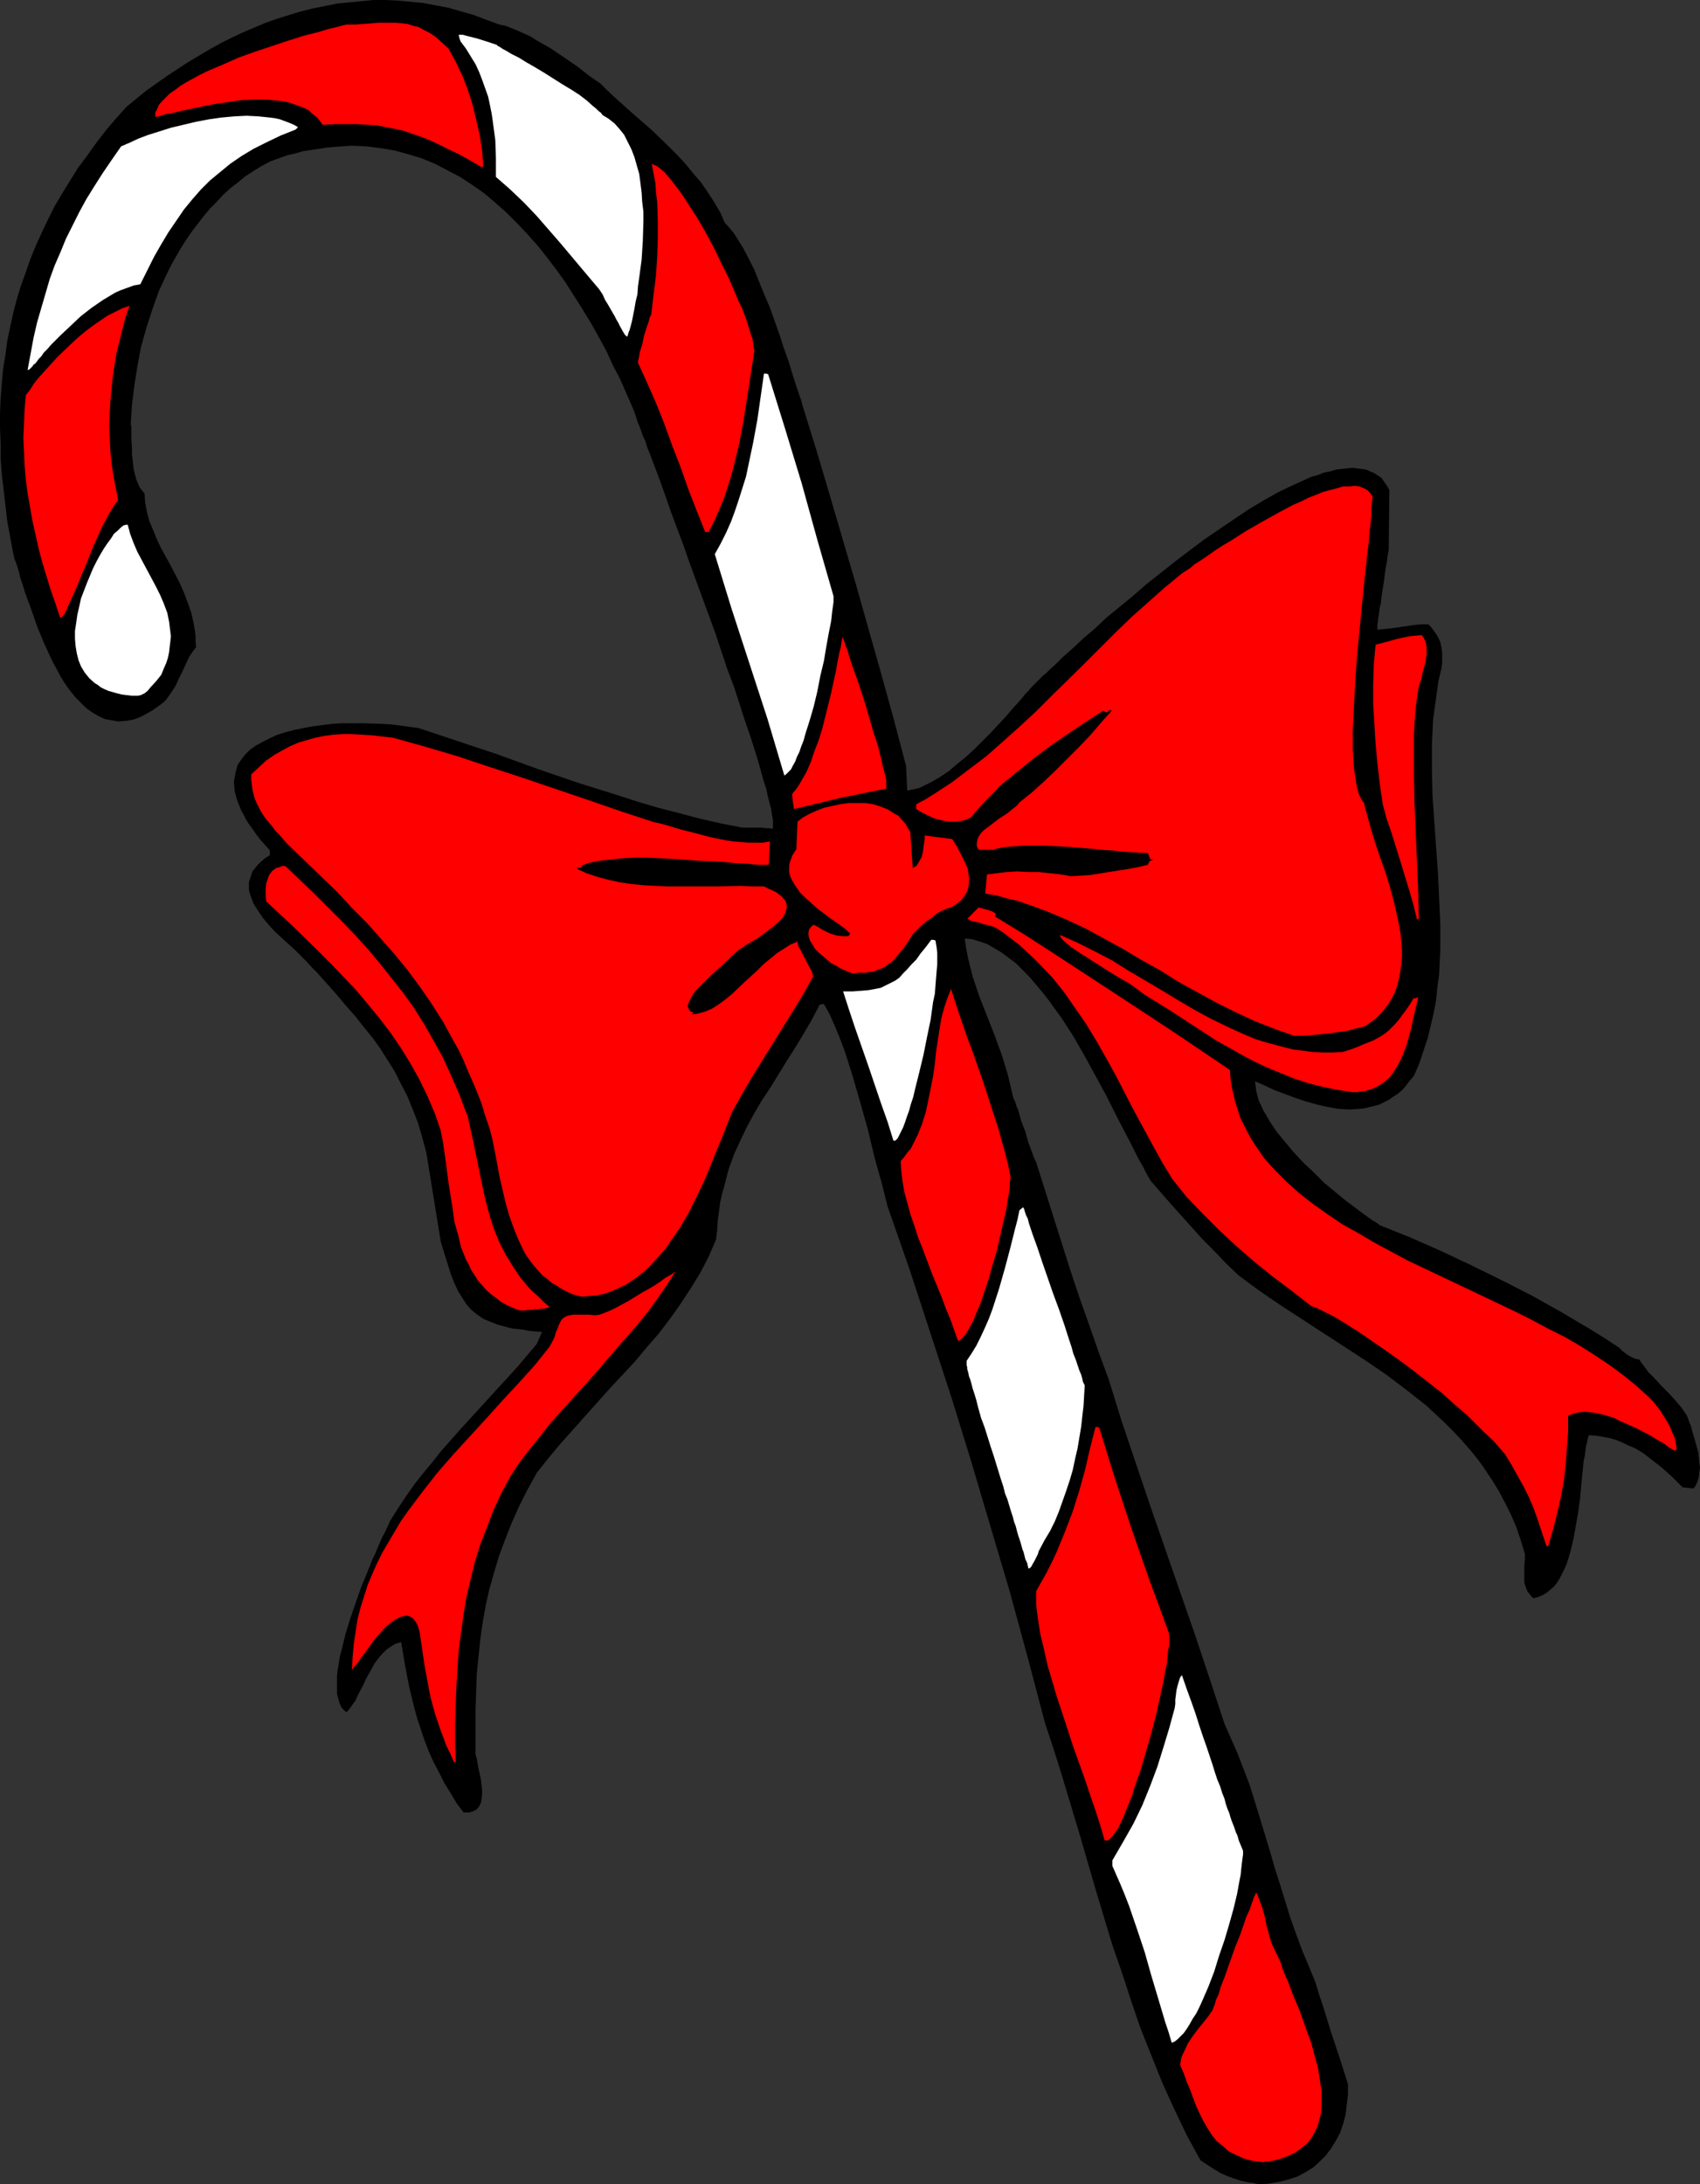
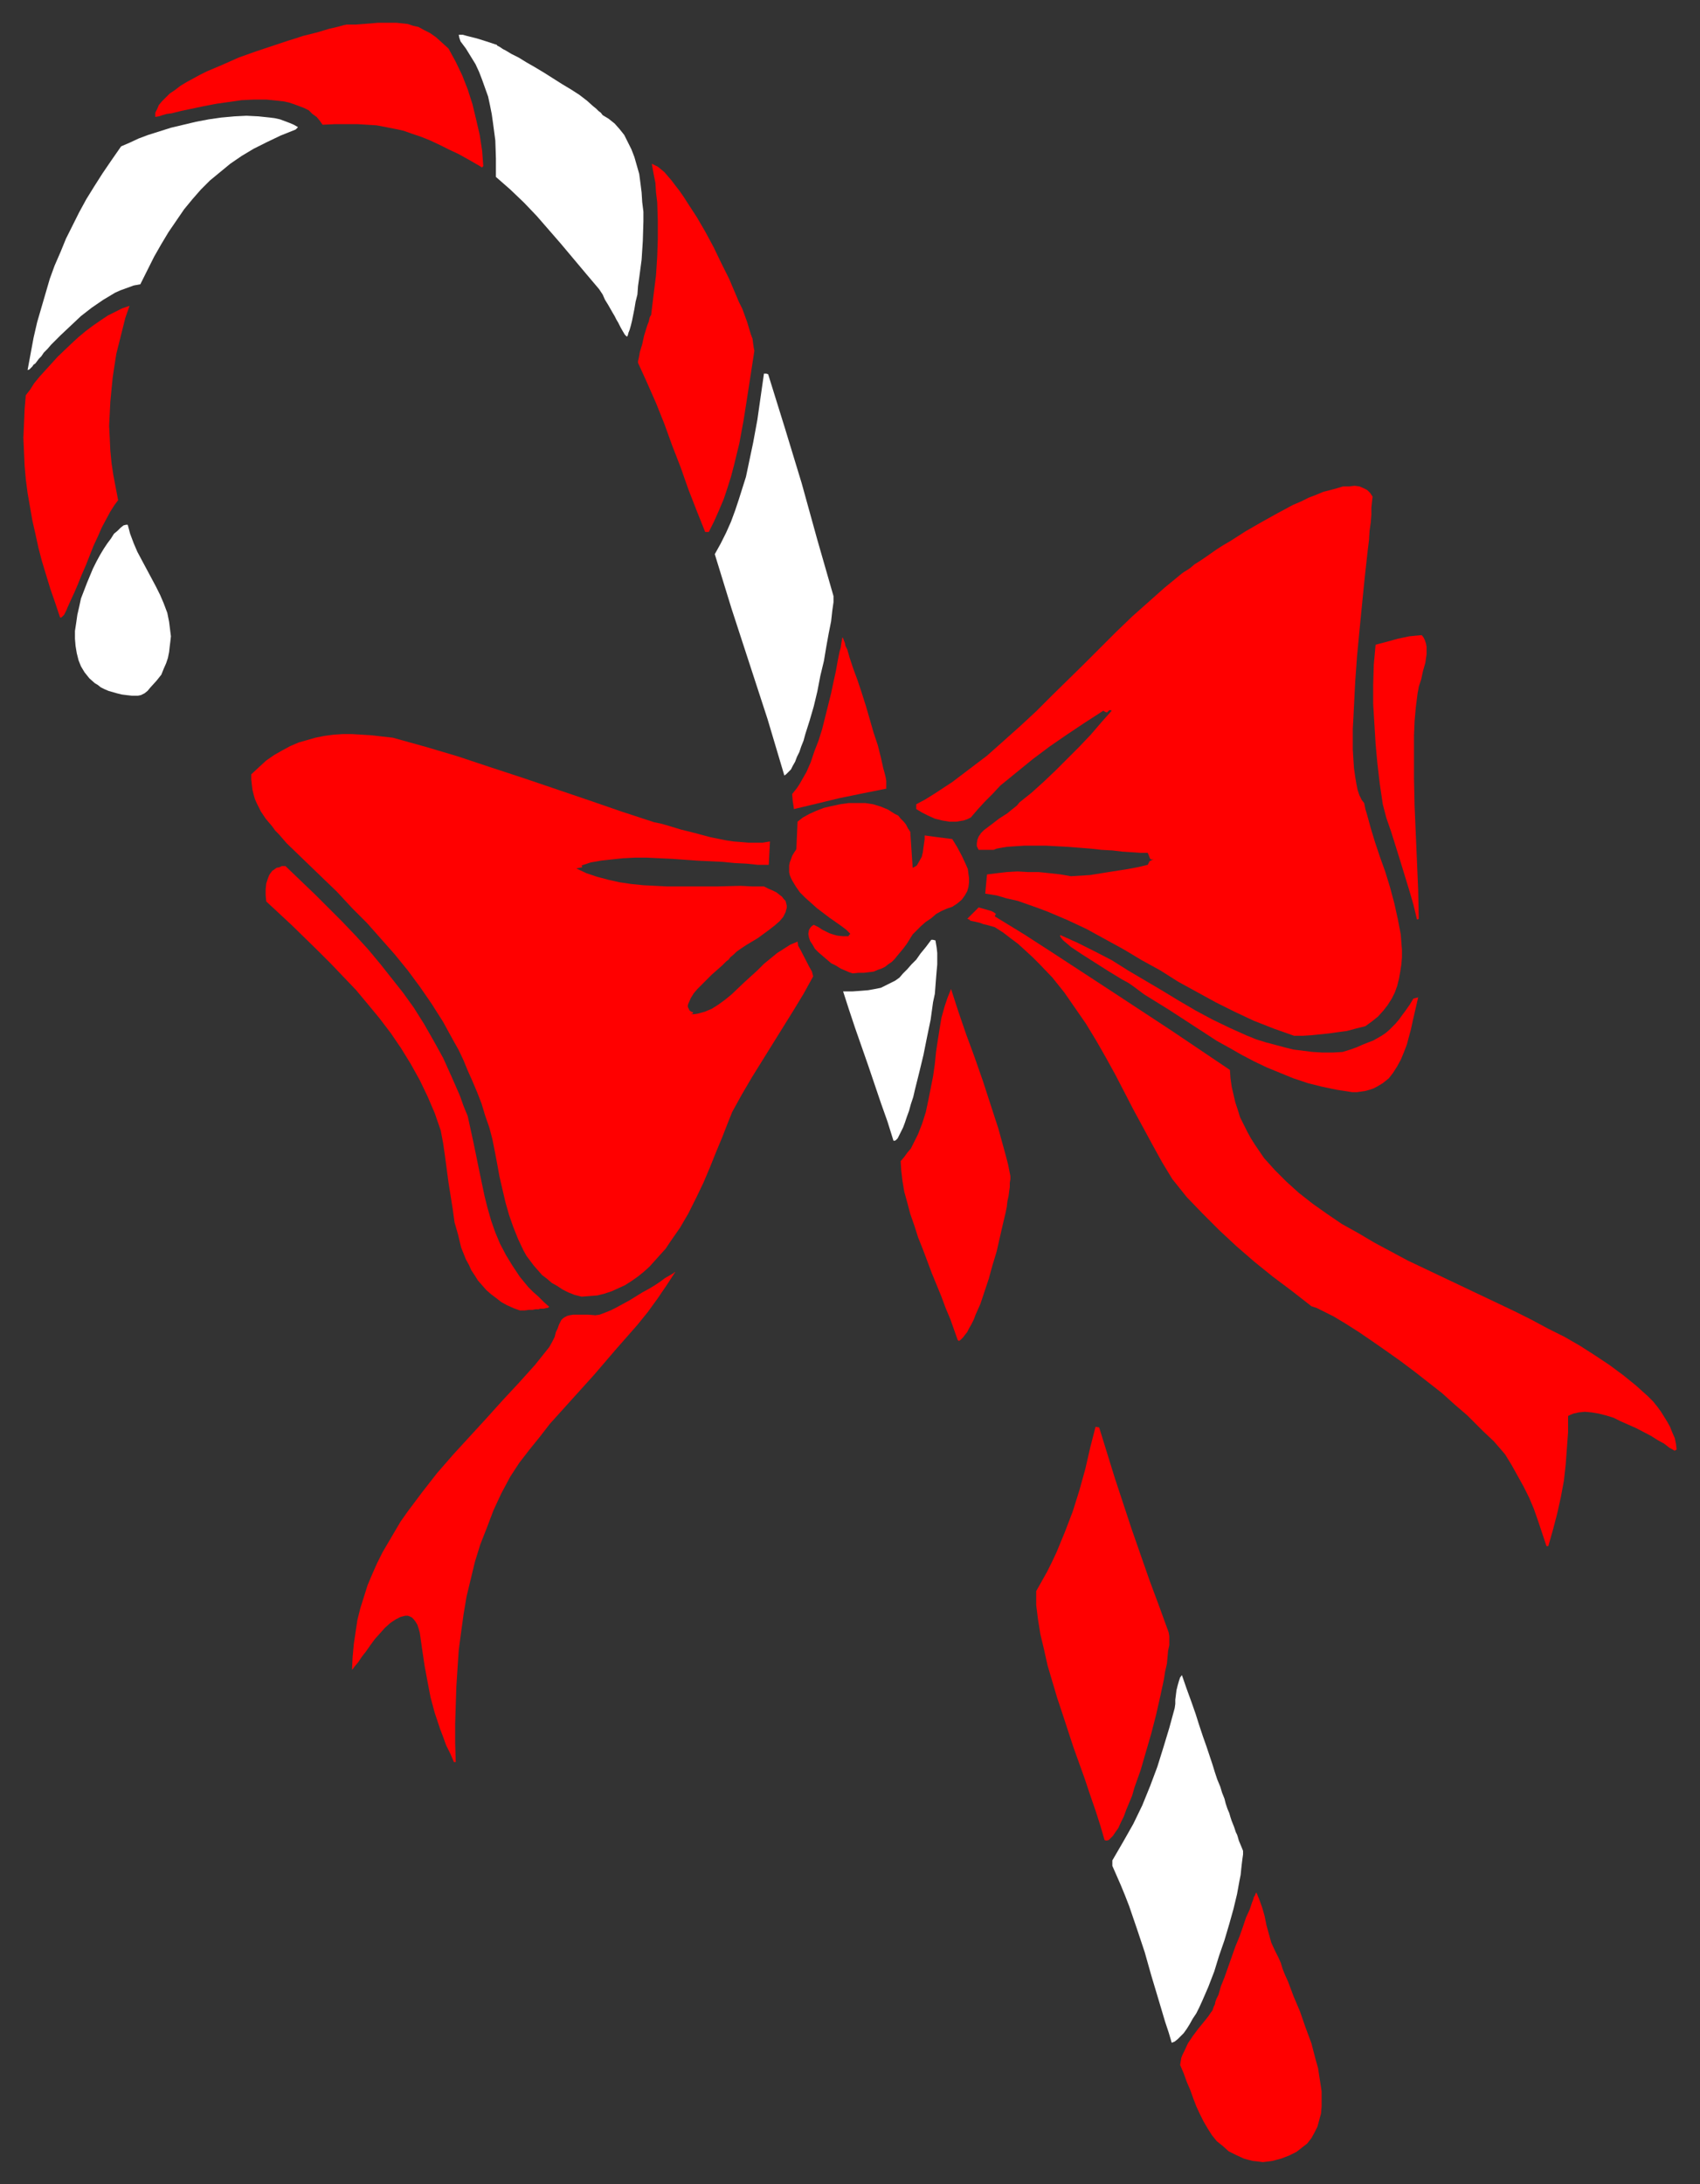
<svg xmlns="http://www.w3.org/2000/svg" xmlns:ns1="http://sodipodi.sourceforge.net/DTD/sodipodi-0.dtd" xmlns:ns2="http://www.inkscape.org/namespaces/inkscape" version="1.0" width="121.216mm" height="155.711mm" id="svg23" ns1:docname="Candy Cane 21.wmf">
  <rect width="100%" height="100%" fill="#333333" stroke="none" />
  <ns1:namedview id="namedview23" pagecolor="#ffffff" bordercolor="#000000" borderopacity="0.25" ns2:showpageshadow="2" ns2:pageopacity="0.0" ns2:pagecheckerboard="0" ns2:deskcolor="#d1d1d1" ns2:document-units="mm" />
  <defs id="defs1">
    <pattern id="WMFhbasepattern" patternUnits="userSpaceOnUse" width="6" height="6" x="0" y="0" />
  </defs>
-   <path style="fill:#000000;fill-opacity:1;fill-rule:evenodd;stroke:none" d="m 339.2,588.515 -1.293,-0.323 -1.293,-0.162 -2.262,-0.485 -1.939,-0.646 -1.778,-0.646 -1.778,-0.808 -1.616,-0.97 -1.778,-1.131 -1.939,-1.293 -3.717,-6.787 -3.394,-7.11 -3.232,-7.11 -2.909,-7.272 -2.909,-7.272 -2.586,-7.595 -2.424,-7.433 -2.586,-7.433 -4.525,-15.028 -4.363,-15.028 -4.525,-15.028 -2.262,-7.272 -2.424,-7.272 -4.686,-17.775 -4.848,-17.775 -5.171,-17.452 -5.171,-17.452 -5.333,-17.29 -5.656,-17.29 -5.656,-17.29 -5.979,-17.129 -0.808,-3.232 -0.808,-3.232 -0.97,-3.393 -0.97,-3.555 -1.778,-7.433 -2.101,-7.433 -2.101,-7.272 -1.131,-3.555 -1.131,-3.393 -1.293,-3.393 -1.293,-3.07 -1.293,-2.909 -1.454,-2.585 -1.131,0.162 -2.101,4.04 -2.262,3.878 -2.262,3.717 -2.262,3.555 -4.363,7.11 -2.262,3.393 -2.101,3.555 -1.939,3.555 -1.778,3.717 -1.778,3.878 -1.454,4.04 -1.131,4.363 -0.646,2.262 -0.485,2.262 -0.323,2.424 -0.323,2.424 -0.162,2.585 -0.323,2.585 -1.939,4.525 -2.262,4.363 -2.586,4.201 -2.747,4.201 -2.747,3.878 -3.07,4.04 -3.232,3.717 -3.232,3.878 -6.787,7.272 -6.787,7.595 -6.626,7.433 -3.232,3.878 -3.07,3.878 -2.586,4.686 -2.262,4.525 -1.939,4.363 -1.778,4.525 -1.616,4.363 -1.293,4.363 -1.293,4.525 -0.97,4.363 -0.808,4.525 -0.646,4.525 -0.485,4.686 -0.485,4.848 -0.162,4.848 -0.162,5.009 v 10.503 1.131 l 0.323,1.131 0.485,2.747 0.646,2.909 0.162,1.454 0.162,1.293 v 1.293 l -0.162,1.293 -0.162,0.97 -0.485,0.97 -0.646,0.808 -0.97,0.485 -0.485,0.162 -0.646,0.162 h -1.454 l -1.939,-2.585 -1.616,-2.747 -1.616,-2.585 -1.454,-2.909 -1.454,-2.747 -1.293,-2.909 -1.131,-2.909 -0.97,-2.909 -0.97,-2.909 -0.808,-2.909 -1.454,-5.979 -1.131,-5.979 -0.97,-5.817 -1.616,0.485 -1.293,0.808 -1.131,0.808 -1.131,1.131 -0.97,1.131 -0.97,1.293 -1.616,2.909 -0.808,1.454 -0.646,1.454 -1.454,2.747 -0.646,1.454 -0.808,1.131 -0.808,1.131 -0.808,0.97 -0.808,-0.646 -0.646,-0.808 -0.485,-1.131 -0.323,-1.131 -0.323,-1.293 v -1.454 -1.454 -1.778 l 0.162,-1.616 0.323,-1.939 0.323,-1.939 0.485,-1.778 0.97,-4.04 1.293,-4.201 1.454,-4.201 1.454,-4.201 1.616,-3.878 1.454,-3.717 0.808,-1.616 0.646,-1.616 0.646,-1.454 0.646,-1.454 0.646,-1.131 0.485,-1.131 0.485,-0.97 0.323,-0.808 2.101,-3.393 2.262,-3.393 2.262,-3.232 2.424,-3.07 2.424,-2.909 2.424,-3.07 5.01,-5.656 10.181,-11.15 5.333,-5.817 2.586,-3.07 2.586,-3.07 1.454,-3.232 -1.778,-0.162 -1.778,-0.162 -1.616,-0.323 -1.454,-0.162 -1.454,-0.162 -1.293,-0.323 -2.424,-0.646 -2.101,-0.808 -1.939,-0.808 -1.616,-1.131 -1.616,-1.293 -1.293,-1.454 -1.131,-1.778 -1.131,-1.778 -0.97,-2.101 -0.97,-2.424 -0.808,-2.585 -0.97,-3.07 -0.97,-3.232 -1.939,-11.958 -1.939,-11.958 -1.131,-4.201 -1.131,-3.878 -1.454,-3.717 -1.454,-3.555 -1.778,-3.393 -1.616,-3.232 -1.939,-3.07 -1.939,-3.07 -2.101,-2.909 -2.262,-2.747 -2.262,-2.909 -2.586,-2.909 -2.424,-2.909 -2.586,-2.909 -2.747,-3.07 -1.454,-1.454 -1.454,-1.616 -1.454,-1.454 -1.616,-1.616 -3.555,-3.232 -1.939,-1.778 -1.616,-1.778 -1.616,-1.939 -1.293,-1.939 -1.131,-1.778 -0.808,-2.101 -0.323,-0.97 -0.162,-0.808 v -0.97 -0.97 l 0.323,-0.97 0.323,-0.97 0.323,-0.97 0.646,-0.808 0.808,-0.97 0.808,-0.808 1.131,-0.97 1.293,-0.808 v -1.293 l -1.293,-1.454 -1.293,-1.454 -1.131,-1.454 -0.97,-1.454 -0.97,-1.293 -0.808,-1.293 -0.646,-1.293 -0.646,-1.131 -0.485,-1.293 -0.485,-1.131 -0.323,-1.131 -0.323,-1.131 -0.162,-0.97 -0.162,-2.101 0.162,-0.808 0.323,-1.778 0.485,-1.778 0.97,-1.454 1.131,-1.454 1.293,-1.293 1.616,-1.131 1.778,-0.97 1.939,-0.97 2.101,-0.97 2.101,-0.646 2.424,-0.646 2.424,-0.485 2.586,-0.485 2.586,-0.323 2.586,-0.323 2.747,-0.162 h 5.333 l 5.333,0.162 2.586,0.162 2.586,0.323 2.262,0.323 2.424,0.323 10.666,3.555 10.666,3.555 10.666,3.878 10.827,3.717 10.827,3.393 5.494,1.778 5.494,1.616 5.656,1.454 5.494,1.454 5.656,1.293 5.818,1.131 h 5.333 l 0.97,0.162 h 0.646 0.323 l 0.646,0.162 0.323,-0.162 v -0.323 -0.646 -0.485 -0.808 l -0.162,-0.808 -0.162,-0.97 -0.162,-1.131 -0.323,-1.131 -0.323,-1.293 -0.323,-1.293 -0.323,-1.616 -0.485,-1.454 -0.485,-1.616 -0.485,-1.778 -0.485,-1.778 -1.131,-3.717 -1.293,-4.04 -1.454,-4.201 -1.454,-4.525 -1.454,-4.525 -1.778,-4.686 -3.232,-9.695 -3.555,-9.695 -3.555,-9.695 -1.616,-4.686 -1.778,-4.686 -1.616,-4.363 -1.454,-4.201 -1.454,-4.04 -1.454,-3.878 -1.293,-3.393 -0.646,-1.616 -0.485,-1.616 -0.646,-1.293 -0.485,-1.454 -0.485,-1.293 -0.485,-1.131 -0.323,-1.131 -0.323,-0.97 -0.323,-0.808 -0.323,-0.808 -3.394,-7.756 -1.939,-3.717 -1.778,-3.878 -2.101,-3.878 -2.101,-3.717 -2.262,-3.717 -2.262,-3.555 -2.262,-3.555 -2.424,-3.393 -2.586,-3.393 -2.586,-3.232 -2.747,-3.07 -2.747,-2.909 -2.909,-2.909 -2.909,-2.585 -3.07,-2.585 -3.232,-2.262 -3.232,-2.101 -3.394,-1.778 -3.394,-1.778 -3.555,-1.454 -3.717,-1.131 -3.555,-0.97 -3.878,-0.646 -3.878,-0.485 -4.04,-0.162 -4.202,0.323 -2.101,0.162 -2.101,0.323 -2.101,0.323 -2.262,0.323 -2.262,0.646 -2.101,0.485 -2.262,0.808 -2.262,0.808 -2.424,1.293 -2.101,1.293 -2.262,1.454 -1.939,1.616 -2.101,1.616 -1.939,1.778 -1.778,1.939 -1.778,1.778 -1.616,1.939 -1.616,2.101 -1.616,2.101 -1.454,2.101 -1.454,2.262 -1.293,2.262 -1.293,2.262 -1.131,2.262 -2.262,4.848 -1.778,5.009 -1.616,5.009 -1.454,5.171 -0.97,5.171 -0.808,5.171 -0.646,5.171 -0.323,5.171 0.162,0.808 v 2.101 1.131 l 0.162,2.585 v 1.454 l 0.162,1.454 0.323,2.747 0.323,1.293 0.323,1.293 0.485,1.131 0.485,1.131 0.646,0.808 0.646,0.808 0.162,2.424 0.485,2.585 0.646,2.424 0.97,2.262 0.97,2.424 1.131,2.424 2.586,4.686 2.586,5.009 1.131,2.585 0.97,2.585 0.97,2.747 0.646,2.909 0.485,3.07 v 1.616 l 0.162,1.616 -0.485,0.646 -0.485,0.646 -0.97,1.454 -0.808,1.778 -0.97,2.101 -0.97,1.939 -0.97,2.101 -1.293,1.939 -1.293,1.778 -1.131,0.97 -1.131,0.808 -1.131,0.808 -1.131,0.646 -1.131,0.646 -0.97,0.485 -1.131,0.485 -0.97,0.323 -1.939,0.323 -2.101,0.162 -1.778,-0.323 -1.778,-0.323 -1.778,-0.808 -1.616,-0.97 -1.616,-1.131 -1.454,-1.454 -1.454,-1.454 -1.454,-1.778 -1.293,-1.778 -1.293,-2.101 -1.131,-2.101 -1.131,-2.101 -2.101,-4.525 -1.939,-4.686 -1.616,-4.686 -1.616,-4.363 -0.646,-2.101 -0.646,-1.939 -0.485,-1.939 -0.485,-1.616 -0.646,-1.616 -0.162,-0.808 -0.162,-0.646 -0.808,-4.363 -0.808,-4.363 -0.485,-4.201 -0.485,-4.201 -0.485,-4.201 -0.323,-4.201 v -4.201 L 0,115.376 v -3.878 l 0.162,-4.04 0.323,-4.04 0.323,-3.878 0.646,-3.878 0.485,-3.717 0.808,-3.878 0.808,-3.717 0.97,-3.717 1.131,-3.717 1.293,-3.555 1.293,-3.717 1.454,-3.555 1.616,-3.555 1.616,-3.393 1.778,-3.555 2.101,-3.555 2.101,-3.393 2.101,-3.393 2.424,-3.232 2.424,-3.393 2.586,-3.393 2.747,-3.232 2.909,-3.232 5.333,-4.363 5.494,-3.878 5.656,-3.717 5.979,-3.555 2.909,-1.616 2.909,-1.454 3.07,-1.454 3.07,-1.293 L 71.589,6.14 74.821,5.009 77.892,4.04 81.124,3.07 84.356,2.262 87.588,1.616 90.82,0.97 94.052,0.646 97.445,0.323 100.677,0 h 3.232 l 3.394,0.162 3.394,0.323 3.394,0.323 3.394,0.646 3.394,0.646 3.394,0.97 3.394,0.97 3.394,1.293 3.555,1.293 1.616,0.323 1.616,0.646 1.616,0.646 1.778,0.808 1.778,0.808 1.778,1.131 3.717,2.101 3.555,2.424 3.555,2.424 3.07,2.424 1.616,1.131 1.454,0.97 1.939,1.939 2.262,2.101 4.686,4.201 4.848,4.201 4.686,4.525 2.262,2.262 2.262,2.424 2.101,2.585 2.101,2.424 1.778,2.585 1.778,2.747 1.616,2.747 1.293,2.909 0.808,0.808 0.808,0.97 0.808,0.97 0.808,1.293 1.616,2.585 1.454,2.747 1.616,3.232 1.293,3.232 1.454,3.555 1.454,3.393 2.586,7.272 1.131,3.555 1.293,3.555 0.97,3.232 0.97,3.07 0.97,2.909 0.485,1.293 0.323,1.293 3.717,11.958 3.555,11.958 7.11,24.239 6.949,24.562 3.394,12.281 3.232,12.281 0.162,3.232 0.162,3.393 0.97,-0.162 2.262,-0.485 0.97,-0.485 2.262,-1.131 2.262,-1.293 2.424,-1.616 2.262,-1.939 2.424,-1.939 2.262,-2.101 4.525,-4.525 2.101,-2.262 1.939,-2.101 1.939,-2.262 1.778,-1.939 1.454,-1.778 0.808,-0.808 0.646,-0.808 0.485,-0.485 0.485,-0.485 0.646,-0.646 0.808,-0.808 0.808,-0.808 0.97,-0.808 0.97,-0.97 1.131,-0.97 1.131,-1.131 1.131,-1.131 2.747,-2.424 2.747,-2.585 3.232,-2.747 3.07,-2.909 3.555,-2.909 3.555,-2.909 3.717,-3.232 7.757,-6.14 4.04,-3.07 3.878,-2.909 4.04,-2.747 4.04,-2.747 3.878,-2.585 4.04,-2.424 3.717,-2.101 3.717,-1.778 3.555,-1.616 1.778,-0.808 1.778,-0.485 1.616,-0.646 1.616,-0.323 1.616,-0.485 1.454,-0.162 1.454,-0.162 1.454,-0.162 1.293,0.162 1.293,0.162 1.131,0.162 1.131,0.485 1.131,0.485 0.97,0.646 0.97,0.646 0.646,0.97 0.808,1.131 0.646,1.131 -0.162,16.159 -0.323,1.616 -0.162,1.454 -0.485,2.747 -0.323,2.585 -0.323,2.101 -0.323,1.939 -0.162,1.778 -0.323,1.293 -0.162,1.293 -0.162,1.131 -0.162,0.808 v 0.646 l -0.162,0.646 v 0.485 0.323 0.646 l 1.778,-0.162 1.616,-0.162 3.394,-0.485 3.232,-0.485 1.939,-0.162 h 1.778 l 0.646,0.646 0.485,0.646 0.97,1.293 0.646,1.131 0.485,1.131 0.323,1.454 0.162,1.454 v 2.909 l -0.162,1.131 -0.808,3.393 -0.485,3.393 -0.485,3.555 -0.485,3.393 -0.162,3.393 -0.162,3.555 v 6.787 l 0.162,6.948 0.485,6.948 0.485,6.948 0.485,6.787 0.323,6.948 0.323,6.948 v 6.787 l -0.162,3.393 -0.162,3.393 -0.485,3.555 -0.323,3.393 -0.646,3.393 -0.808,3.393 -0.808,3.393 -1.131,3.393 -1.131,3.393 -1.454,3.393 -1.131,1.293 -0.97,1.293 -1.131,1.293 -1.131,0.97 -1.293,0.808 -1.131,0.808 -1.293,0.646 -1.293,0.646 -1.293,0.323 -1.293,0.323 -1.293,0.323 -1.454,0.162 -2.747,0.162 -2.909,-0.162 -2.747,-0.485 -2.909,-0.646 -2.909,-0.808 -2.909,-0.97 -5.656,-2.101 -2.747,-1.293 -2.586,-1.131 0.162,1.293 0.162,1.293 0.323,1.293 0.323,1.293 0.646,1.293 0.646,1.454 0.808,1.293 0.808,1.454 1.939,2.909 2.262,2.747 2.424,2.909 2.586,2.747 2.747,2.585 2.747,2.747 2.909,2.424 2.747,2.262 2.586,1.939 2.586,1.939 1.131,0.808 1.131,0.808 1.131,0.646 0.808,0.646 4.04,1.616 4.04,1.616 8.08,3.555 8.242,3.878 8.242,4.04 8.242,4.201 8.08,4.525 7.918,4.686 3.878,2.424 3.717,2.424 0.485,0.485 0.485,0.485 1.293,0.97 1.454,0.808 0.808,0.323 0.97,0.162 0.485,0.808 0.646,0.808 1.293,1.778 1.616,1.616 1.778,1.939 1.939,1.939 1.778,1.939 1.778,2.101 1.454,2.101 0.323,0.808 0.323,0.97 0.485,1.131 0.323,1.293 0.808,2.747 0.808,2.909 0.162,1.293 0.162,1.616 0.162,1.293 -0.162,1.293 -0.162,1.293 -0.323,1.131 -0.485,1.131 -0.646,0.808 -1.454,-0.162 -1.454,-0.162 -2.909,-2.909 -2.909,-2.585 -2.909,-2.262 -1.454,-1.131 -1.454,-0.97 -1.454,-0.808 -1.616,-0.646 -1.616,-0.808 -1.616,-0.646 -1.616,-0.485 -1.778,-0.323 -1.939,-0.323 -1.939,-0.162 -0.323,0.808 -0.162,0.97 -0.323,1.131 -0.162,1.293 -0.162,1.293 -0.323,1.454 -0.323,3.232 -0.323,3.232 -0.323,3.717 -0.485,3.555 -0.646,3.717 -0.646,3.555 -0.808,3.393 -0.485,1.616 -0.485,1.616 -0.646,1.454 -0.646,1.293 -0.646,1.293 -0.808,1.293 -0.808,0.97 -0.97,0.808 -0.97,0.808 -1.131,0.646 -1.131,0.485 -1.293,0.323 -0.646,-0.646 -0.485,-0.646 -0.485,-0.646 -0.323,-0.808 -0.485,-1.454 v -1.454 -1.454 -1.616 l 0.162,-1.616 v -1.616 l -1.131,-3.717 -1.131,-3.393 -1.454,-3.393 -1.616,-3.232 -1.616,-3.07 -1.778,-2.909 -1.939,-2.909 -1.939,-2.747 -2.101,-2.585 -2.262,-2.585 -2.262,-2.424 -2.424,-2.424 -2.424,-2.262 -2.424,-2.262 -5.333,-4.201 -5.333,-4.04 -5.656,-3.878 -23.109,-15.028 -5.656,-3.878 -5.494,-4.04 -3.394,-3.232 -3.07,-3.232 -3.232,-3.232 -2.909,-3.232 -5.656,-6.302 -5.494,-6.302 -1.131,-1.939 -0.97,-1.939 -1.131,-1.939 -1.131,-2.262 -1.131,-2.262 -1.293,-2.424 -2.586,-5.009 -2.586,-5.171 -2.909,-5.332 -2.909,-5.333 -3.07,-5.333 -3.232,-5.009 -1.778,-2.424 -1.616,-2.262 -1.778,-2.262 -1.778,-2.101 -1.778,-2.101 -1.778,-1.778 -1.778,-1.778 -1.939,-1.454 -1.939,-1.454 -1.939,-1.131 -1.939,-1.131 -1.939,-0.646 -2.101,-0.646 -1.939,-0.162 0.323,2.424 0.485,2.585 0.646,2.585 0.646,2.585 1.778,5.333 2.101,5.332 2.101,5.333 1.939,5.333 1.616,5.332 0.646,2.747 0.646,2.747 0.162,0.646 0.485,0.97 0.323,1.131 0.485,1.131 0.808,2.909 1.131,2.909 0.808,2.909 0.485,1.293 0.485,1.293 0.323,0.97 0.323,0.808 0.323,0.646 0.162,0.323 9.211,29.086 2.424,7.272 2.586,7.272 2.586,7.433 2.747,7.433 3.555,11.473 3.878,11.473 3.878,11.473 4.04,11.635 4.04,11.635 4.04,11.635 3.878,11.635 3.878,11.796 1.778,4.04 1.778,4.04 1.616,4.201 1.616,4.201 2.747,8.888 2.747,9.049 1.293,4.525 1.454,4.525 2.747,8.888 1.616,4.525 1.616,4.363 1.778,4.201 1.778,4.363 0.97,3.232 1.131,3.393 2.101,6.787 2.262,6.787 1.131,3.555 1.131,3.555 v 2.909 l -0.323,2.585 -0.323,2.747 -0.646,2.424 -0.808,2.424 -1.131,2.101 -1.293,2.101 -1.454,1.939 -1.616,1.616 -1.778,1.616 -2.101,1.293 -2.101,1.131 -2.424,0.808 -2.586,0.646 -2.747,0.485 z" id="path1" />
  <path style="fill:#ff0000;fill-opacity:1;fill-rule:evenodd;stroke:none" d="m 340.332,582.536 -1.293,-0.162 -1.454,-0.162 -1.293,-0.323 -1.131,-0.323 -2.101,-0.97 -1.939,-0.97 -1.616,-1.454 -1.616,-1.293 -1.293,-1.616 -1.131,-1.778 -1.131,-1.939 -0.97,-1.939 -0.97,-2.101 -0.808,-2.101 -0.808,-2.262 -0.97,-2.262 -0.808,-2.262 -0.97,-2.262 0.162,-0.97 0.162,-0.97 0.323,-0.808 0.485,-0.97 0.97,-2.101 1.293,-1.939 1.454,-1.939 1.454,-1.778 1.293,-1.616 0.646,-0.97 0.485,-0.646 0.162,-0.485 0.162,-0.485 0.323,-0.646 0.162,-0.808 0.323,-0.808 0.485,-0.97 0.646,-2.262 0.97,-2.424 0.97,-2.747 1.939,-5.494 1.131,-2.747 0.97,-2.747 0.808,-2.424 0.97,-2.101 0.323,-0.97 0.323,-0.97 0.323,-0.808 0.162,-0.646 0.323,-0.485 0.162,-0.485 0.162,-0.162 v -0.162 l 0.808,1.939 0.808,2.262 0.646,2.262 0.485,2.424 1.293,4.686 0.97,2.101 0.485,0.97 0.485,0.97 0.646,1.454 0.485,1.616 0.646,1.616 0.808,1.778 1.454,3.878 1.778,4.201 1.454,4.201 1.616,4.363 1.131,4.363 0.646,2.262 0.323,2.101 0.323,2.101 0.323,2.101 v 2.101 1.939 l -0.162,1.939 -0.485,1.778 -0.485,1.778 -0.808,1.616 -0.808,1.454 -1.131,1.454 -1.454,1.131 -1.454,1.131 -1.939,0.97 -2.101,0.808 -2.424,0.646 -1.131,0.162 z" id="path2" />
  <path style="fill:#ffffff;fill-opacity:1;fill-rule:evenodd;stroke:none" d="m 315.768,550.379 -0.808,-2.747 -0.97,-2.909 -1.778,-5.979 -1.939,-6.464 -1.778,-6.302 -2.101,-6.302 -2.101,-6.14 -1.131,-2.909 -1.131,-2.747 -1.131,-2.585 -1.131,-2.585 v -1.454 l 2.909,-5.009 2.747,-4.848 2.424,-5.009 2.101,-5.171 1.939,-5.171 1.616,-5.171 1.616,-5.333 1.454,-5.333 0.162,-1.131 v -1.131 l 0.162,-1.293 0.162,-1.293 0.323,-1.293 0.323,-1.131 0.323,-0.97 0.485,-0.646 1.293,3.717 1.293,3.555 1.131,3.232 0.97,3.07 0.97,2.909 0.97,2.747 0.808,2.424 0.808,2.424 0.646,2.101 0.646,1.939 0.808,1.939 0.485,1.616 0.646,1.616 0.323,1.293 0.485,1.454 0.485,1.131 0.323,1.131 0.323,0.97 0.323,0.808 0.323,0.808 0.485,1.454 0.323,0.646 0.162,0.485 0.323,1.131 0.808,1.939 0.323,0.808 v 0.97 l -0.162,1.131 -0.162,1.293 -0.162,1.454 -0.162,1.616 -0.323,1.616 -0.323,1.778 -0.323,1.778 -0.97,4.04 -1.131,4.04 -1.293,4.363 -1.454,4.201 -1.293,4.201 -1.616,4.201 -1.616,3.717 -0.808,1.778 -0.808,1.616 -0.97,1.454 -0.808,1.454 -0.808,1.293 -0.808,1.131 -0.808,0.808 -0.808,0.808 -0.808,0.646 z" id="path3" />
  <path style="fill:#ff0000;fill-opacity:1;fill-rule:evenodd;stroke:none" d="m 297.669,495.762 -1.131,-3.878 -1.293,-4.04 -1.454,-4.201 -1.454,-4.363 -3.07,-8.564 -2.909,-8.888 -1.454,-4.363 -1.293,-4.363 -1.293,-4.363 -0.97,-4.363 -0.97,-4.04 -0.646,-4.04 -0.485,-3.878 v -1.939 -1.778 l 1.454,-2.585 1.454,-2.585 1.293,-2.585 1.293,-2.747 1.131,-2.747 1.131,-2.747 2.101,-5.494 1.778,-5.656 1.616,-5.817 1.293,-5.656 1.454,-5.656 0.97,0.162 4.202,13.574 4.525,13.735 2.424,6.948 2.424,6.948 2.586,6.948 2.586,7.11 0.162,0.97 v 0.97 1.454 l -0.323,1.454 -0.162,1.778 -0.162,1.778 -0.485,2.101 -0.323,2.101 -0.485,2.262 -0.485,2.262 -1.131,5.009 -1.293,5.009 -1.454,5.009 -1.454,5.009 -1.616,4.525 -0.646,2.262 -0.808,1.939 -0.808,1.939 -0.646,1.778 -0.808,1.616 -0.646,1.454 -0.808,1.131 -0.646,0.97 -0.646,0.646 -0.485,0.485 -0.646,0.162 z" id="path4" />
  <path style="fill:#ff0000;fill-opacity:1;fill-rule:evenodd;stroke:none" d="m 122.332,474.755 -0.97,-2.262 -1.131,-2.262 -0.808,-2.262 -0.808,-2.101 -1.454,-4.363 -1.131,-4.201 -0.808,-4.201 -0.808,-4.363 -0.646,-4.363 -0.646,-4.525 -0.323,-1.131 -0.323,-0.97 -0.485,-0.808 -0.485,-0.646 -0.485,-0.485 -0.646,-0.323 -0.485,-0.162 h -0.646 l -0.646,0.162 -0.646,0.162 -0.646,0.323 -0.646,0.323 -1.454,0.97 -1.454,1.293 -1.293,1.454 -1.454,1.616 -1.293,1.778 -1.131,1.616 -0.646,0.808 -0.485,0.646 -0.97,1.454 -0.97,1.131 -0.323,0.485 -0.323,0.323 0.162,-3.393 0.323,-3.555 0.485,-3.232 0.485,-3.232 0.808,-3.232 0.97,-3.07 0.97,-3.07 1.293,-3.07 1.293,-2.909 1.454,-2.909 1.616,-2.747 1.616,-2.747 1.616,-2.747 1.939,-2.747 3.878,-5.171 4.04,-5.171 4.363,-5.009 8.888,-9.695 4.363,-4.848 4.363,-4.686 4.363,-4.848 3.878,-4.848 0.808,-1.454 0.646,-1.293 0.323,-1.293 0.485,-0.97 0.323,-0.97 0.323,-0.646 0.323,-0.646 0.485,-0.485 0.485,-0.323 0.646,-0.323 0.646,-0.162 0.97,-0.162 h 1.131 1.293 1.616 l 1.939,0.162 1.131,-0.162 1.293,-0.485 1.616,-0.646 1.616,-0.808 1.778,-0.97 1.778,-0.97 3.394,-2.101 1.778,-0.97 1.616,-0.97 1.454,-0.97 1.293,-0.97 1.131,-0.646 0.808,-0.485 0.323,-0.162 0.162,-0.162 0.162,-0.162 h 0.162 l -2.424,3.717 -2.424,3.555 -2.586,3.555 -2.747,3.393 -5.818,6.625 -5.818,6.787 -5.979,6.625 -5.979,6.625 -2.747,3.555 -2.747,3.393 -2.747,3.555 -2.424,3.717 -2.424,4.525 -2.101,4.525 -1.778,4.686 -1.778,4.525 -1.454,4.686 -1.131,4.686 -1.131,4.686 -0.808,4.848 -0.646,4.686 -0.646,4.848 -0.323,4.848 -0.323,5.009 -0.162,5.009 -0.162,5.009 v 5.171 l 0.162,5.171 z" id="path5" />
-   <path style="fill:#ffffff;fill-opacity:1;fill-rule:evenodd;stroke:none" d="m 277.146,422.561 -0.162,-0.646 -0.162,-0.808 -0.485,-0.97 -0.323,-1.293 -0.162,-0.646 -0.323,-0.808 -0.485,-1.778 -0.323,-0.97 -0.323,-0.97 -0.323,-1.131 -0.323,-1.293 -0.485,-1.293 -0.323,-1.293 -0.485,-1.454 -0.485,-1.616 -0.485,-1.616 -0.646,-1.616 -0.485,-1.939 -0.646,-1.939 -0.646,-2.101 -0.646,-2.101 -0.646,-2.101 -0.808,-2.424 -0.808,-2.585 -0.808,-2.585 -0.97,-2.585 -0.808,-2.909 -0.485,-1.939 -0.485,-1.616 -0.485,-1.454 -0.323,-1.293 -0.323,-1.131 -0.323,-0.808 -0.162,-0.808 -0.162,-0.646 -0.162,-0.485 v -0.485 l -0.162,-0.646 v -1.131 l 1.293,-1.939 1.293,-2.101 1.131,-2.262 1.131,-2.424 1.131,-2.585 0.97,-2.585 1.778,-5.494 1.616,-5.656 1.454,-5.494 0.646,-2.585 0.323,-1.293 0.323,-1.293 0.646,-2.424 0.485,-2.424 0.97,-0.808 0.162,0.162 0.162,0.323 0.162,0.646 0.323,0.97 0.485,0.97 0.323,1.293 0.485,1.454 0.485,1.454 0.646,1.778 0.646,1.778 0.646,1.939 0.646,1.939 1.454,4.201 1.454,4.201 1.616,4.363 1.454,4.201 1.293,4.04 0.646,1.939 0.485,1.778 0.646,1.616 0.485,1.454 0.485,1.454 0.485,1.131 0.323,1.131 0.162,0.808 0.323,0.646 0.162,0.323 -0.162,2.585 -0.162,2.909 -0.323,2.747 -0.323,2.909 -0.97,5.817 -0.646,2.747 -0.646,3.07 -0.808,2.747 -0.97,2.909 -0.97,2.747 -0.97,2.747 -1.131,2.747 -1.293,2.585 -1.454,2.424 -1.293,2.424 -0.323,0.646 -0.162,0.646 -0.97,1.939 -0.485,0.808 -0.323,0.646 -0.485,0.485 h -0.162 z" id="path6" />
  <path style="fill:#ff0000;fill-opacity:1;fill-rule:evenodd;stroke:none" d="m 416.769,416.582 -1.131,-3.393 -1.131,-3.393 -1.131,-3.232 -1.293,-3.07 -1.454,-2.909 -1.616,-2.909 -1.616,-2.909 -1.778,-2.909 -0.97,-1.131 -0.97,-1.131 -1.131,-1.293 -2.747,-2.585 -1.454,-1.454 -2.909,-2.909 -3.394,-2.909 -3.394,-3.07 -3.717,-2.909 -3.717,-2.909 -3.878,-2.909 -3.878,-2.747 -3.717,-2.585 -3.555,-2.424 -3.555,-2.262 -1.616,-0.97 -1.616,-0.97 -1.616,-0.808 -1.616,-0.808 -1.293,-0.646 -1.454,-0.485 -5.171,-4.04 -5.171,-3.878 -5.01,-4.04 -4.848,-4.201 -4.686,-4.363 -4.363,-4.363 -4.363,-4.525 -3.878,-4.848 -2.747,-4.525 -2.586,-4.686 -5.171,-9.534 -4.848,-9.372 -2.586,-4.686 -2.586,-4.525 -2.747,-4.525 -2.909,-4.201 -2.909,-4.201 -3.232,-4.04 -3.555,-3.717 -1.778,-1.778 -3.878,-3.555 -1.939,-1.454 -2.101,-1.616 -2.262,-1.454 -1.131,-0.323 -1.131,-0.323 -0.808,-0.162 -0.808,-0.323 -0.646,-0.162 -0.646,-0.162 -0.808,-0.162 -0.646,-0.162 -0.323,-0.323 -0.485,-0.162 3.07,-3.07 1.131,0.323 1.131,0.323 1.131,0.323 0.646,0.323 0.646,0.485 -0.162,0.162 -0.162,0.485 7.918,4.848 7.757,5.009 15.837,10.342 15.998,10.503 15.837,10.665 0.162,2.262 0.323,2.262 0.485,2.101 0.485,2.101 0.646,1.939 0.646,2.101 0.97,1.939 0.97,1.939 0.97,1.778 1.131,1.778 2.424,3.555 1.454,1.616 1.454,1.616 3.07,3.07 3.394,3.07 3.717,2.909 3.878,2.747 4.04,2.747 4.363,2.424 4.363,2.585 4.525,2.424 4.525,2.424 9.534,4.525 9.534,4.525 9.534,4.525 4.525,2.262 4.525,2.424 4.525,2.262 4.202,2.424 4.04,2.585 3.878,2.585 3.717,2.747 3.394,2.747 3.232,2.909 1.454,1.454 1.293,1.616 0.808,1.131 0.808,1.293 0.808,1.293 0.808,1.454 0.646,1.616 0.646,1.454 0.323,1.616 0.162,1.454 -0.323,0.162 -0.162,0.162 -1.454,-0.808 -1.454,-1.131 -1.778,-0.97 -1.778,-1.131 -4.04,-2.101 -4.04,-1.778 -1.939,-0.97 -2.101,-0.646 -1.939,-0.485 -1.939,-0.323 -1.778,-0.162 -1.616,0.162 -1.454,0.323 -0.808,0.323 -0.646,0.323 v 4.363 l -0.323,4.363 -0.323,4.363 -0.485,4.363 -0.808,4.363 -0.97,4.363 -1.131,4.363 -1.293,4.525 h -0.323 z" id="path7" />
  <path style="fill:#ff0000;fill-opacity:1;fill-rule:evenodd;stroke:none" d="m 258.077,360.995 -0.97,-2.747 -0.97,-2.747 -1.293,-3.07 -1.131,-3.07 -2.586,-6.302 -2.424,-6.464 -1.293,-3.232 -0.97,-3.07 -1.131,-3.232 -0.808,-3.07 -0.808,-2.909 -0.485,-2.909 -0.323,-2.747 -0.162,-2.585 0.97,-1.131 0.808,-1.131 0.97,-1.131 0.646,-1.293 1.293,-2.585 1.131,-2.909 0.97,-3.07 0.646,-3.07 0.646,-3.232 0.646,-3.232 0.485,-3.393 0.323,-3.232 0.485,-3.232 0.485,-3.07 0.485,-2.909 0.808,-2.909 0.808,-2.424 0.97,-2.424 1.939,5.979 2.101,6.14 2.262,6.14 2.262,6.464 2.101,6.464 2.101,6.464 1.778,6.464 0.808,3.07 0.646,3.232 v 0.808 l -0.162,0.97 v 1.131 l -0.162,1.131 -0.162,1.293 -0.323,1.454 -0.162,1.454 -0.323,1.616 -0.808,3.393 -0.808,3.555 -0.808,3.555 -1.131,3.717 -0.97,3.555 -1.131,3.393 -1.131,3.393 -1.293,2.909 -0.485,1.293 -0.646,1.293 -0.646,1.131 -0.485,0.97 -0.646,0.808 -0.485,0.646 -0.646,0.646 -0.485,0.323 z" id="path8" />
  <path style="fill:#ff0000;fill-opacity:1;fill-rule:evenodd;stroke:none" d="m 140.108,353.077 -1.778,-0.646 -1.778,-0.808 -1.454,-0.808 -1.454,-1.131 -1.293,-0.97 -1.293,-1.131 -1.131,-1.293 -1.131,-1.293 -0.808,-1.293 -0.97,-1.454 -0.646,-1.454 -0.808,-1.454 -1.293,-3.232 -0.808,-3.393 -0.97,-3.393 -0.485,-3.555 -1.131,-7.11 -0.97,-7.272 -0.485,-3.393 -0.646,-3.393 -1.616,-4.686 -1.939,-4.525 -2.101,-4.363 -2.424,-4.363 -2.586,-4.201 -2.747,-4.04 -3.07,-4.04 -3.07,-3.717 -3.232,-3.878 -3.394,-3.555 -3.394,-3.555 -3.555,-3.555 -6.949,-6.787 -6.949,-6.464 -0.162,-1.778 v -1.454 l 0.162,-1.616 0.485,-1.454 0.323,-0.808 0.323,-0.485 0.485,-0.646 0.485,-0.323 0.646,-0.485 0.808,-0.162 0.646,-0.323 h 0.97 l 4.04,3.878 3.878,3.717 3.717,3.717 3.717,3.717 3.555,3.717 3.394,3.717 3.232,3.878 3.07,3.878 3.07,3.878 2.909,4.04 2.747,4.363 2.586,4.525 2.586,4.686 2.262,5.009 2.262,5.171 0.97,2.747 1.131,2.747 0.808,3.717 0.808,3.717 1.454,7.11 1.454,6.948 0.808,3.232 0.97,3.393 1.131,3.232 1.293,3.07 1.616,3.07 1.778,2.909 1.939,2.909 2.262,2.747 1.293,1.293 1.454,1.293 1.454,1.454 1.454,1.293 -0.485,0.323 h -0.323 l -0.646,0.162 h -0.97 l -0.485,0.162 h -0.808 l -0.808,0.162 h -0.97 l -1.131,0.162 z" id="path9" />
  <path style="fill:#ff0000;fill-opacity:1;fill-rule:evenodd;stroke:none" d="m 156.753,349.36 -1.939,-0.485 -1.616,-0.646 -1.616,-0.808 -1.454,-0.97 -1.454,-0.808 -1.293,-1.131 -1.293,-0.97 -1.131,-1.293 -1.131,-1.293 -0.97,-1.293 -0.97,-1.293 -0.808,-1.454 -1.454,-3.07 -1.293,-3.232 -1.131,-3.232 -0.97,-3.393 -1.616,-6.948 -0.646,-3.555 -0.646,-3.393 -0.646,-3.232 -0.808,-3.07 -1.131,-3.232 -0.97,-3.232 -1.131,-2.909 -1.293,-3.07 -1.293,-2.909 -1.131,-2.747 -1.293,-2.747 -1.454,-2.585 -2.747,-5.009 -3.07,-4.848 -3.232,-4.686 -3.232,-4.363 -3.555,-4.363 -3.717,-4.201 -3.717,-4.201 -4.04,-4.04 -4.04,-4.363 -4.363,-4.201 -4.525,-4.363 -4.686,-4.525 -2.101,-2.424 -0.97,-0.97 -0.808,-1.131 -1.778,-2.101 -1.293,-1.939 -1.131,-2.262 -0.485,-1.131 -0.323,-1.131 -0.323,-1.293 -0.162,-1.293 -0.162,-1.454 v -1.454 l 2.101,-1.939 1.939,-1.778 2.101,-1.454 2.262,-1.293 2.101,-1.131 2.262,-0.97 2.262,-0.646 2.262,-0.646 2.424,-0.485 2.424,-0.323 2.424,-0.162 h 2.586 l 2.747,0.162 2.586,0.162 2.747,0.323 2.909,0.323 8.726,2.424 8.726,2.585 8.726,2.909 8.888,2.909 17.614,5.979 8.888,3.07 8.888,2.909 1.616,0.323 1.778,0.485 3.717,1.131 3.878,0.97 4.202,1.131 4.04,0.808 2.101,0.323 2.101,0.162 1.939,0.162 h 1.939 1.939 l 1.939,-0.323 -0.162,3.232 -0.162,3.07 h -2.909 l -3.07,-0.323 -3.232,-0.162 -3.232,-0.323 -6.787,-0.323 -6.787,-0.485 -3.394,-0.162 -3.394,-0.162 h -3.232 l -3.232,0.162 -3.07,0.323 -2.909,0.323 -2.747,0.485 -2.424,0.808 0.162,0.485 -1.616,0.323 2.747,1.293 2.909,0.97 3.07,0.808 2.909,0.646 3.232,0.485 3.232,0.323 3.232,0.162 3.232,0.162 h 6.626 6.626 l 6.464,-0.162 3.232,0.162 h 3.07 l 1.293,0.646 1.131,0.485 0.97,0.485 0.808,0.646 0.646,0.485 0.485,0.646 0.485,0.485 0.162,0.646 0.162,0.646 v 0.646 l -0.162,0.485 -0.162,0.646 -0.646,1.293 -0.97,1.131 -1.293,1.131 -1.454,1.131 -3.07,2.262 -1.616,0.97 -1.616,0.97 -1.454,0.97 -1.131,0.808 -0.646,0.646 -0.97,0.808 -0.485,0.646 -0.646,0.485 -1.131,1.131 -2.747,2.424 -2.586,2.585 -1.293,1.293 -0.97,1.131 -0.808,1.293 -0.485,1.131 -0.162,0.323 -0.162,0.485 v 0.485 l 0.162,0.323 0.162,0.323 0.162,0.323 0.485,0.323 0.485,0.162 -0.162,0.323 -0.485,0.162 h 0.97 l 0.97,-0.162 1.778,-0.485 1.939,-0.808 1.778,-1.131 1.778,-1.293 1.778,-1.454 3.394,-3.232 3.555,-3.232 1.778,-1.778 1.778,-1.454 1.778,-1.454 1.778,-1.131 1.778,-1.131 1.939,-0.808 0.162,1.131 0.646,1.131 2.424,4.686 0.646,1.131 0.323,1.293 -2.586,4.686 -2.747,4.525 -11.15,17.937 -2.747,4.686 -2.586,4.686 -0.646,1.616 -0.646,1.616 -1.454,3.717 -1.616,3.878 -1.616,4.04 -1.778,4.201 -1.939,4.04 -2.101,4.201 -2.262,3.878 -2.586,3.717 -1.293,1.939 -1.454,1.616 -1.454,1.616 -1.454,1.616 -1.616,1.454 -1.616,1.293 -1.616,1.131 -1.778,1.131 -1.778,0.808 -1.778,0.808 -1.939,0.646 -1.939,0.485 -2.101,0.162 z" id="path10" />
  <path style="fill:#ffffff;fill-opacity:1;fill-rule:evenodd;stroke:none" d="m 240.785,307.346 -1.616,-5.171 -1.778,-5.009 -3.394,-10.019 -3.555,-10.18 -1.616,-4.848 -1.616,-5.009 h 2.586 l 2.262,-0.162 1.939,-0.162 1.778,-0.323 1.616,-0.323 1.293,-0.646 1.293,-0.646 1.293,-0.646 1.131,-0.808 0.97,-1.131 1.131,-1.131 1.131,-1.293 1.293,-1.293 1.131,-1.616 1.454,-1.778 1.454,-1.939 h 0.485 l 0.646,0.162 0.162,0.97 0.162,0.97 0.162,1.454 v 1.293 1.778 l -0.162,1.778 -0.162,1.939 -0.162,2.101 -0.162,2.101 -0.485,2.262 -0.646,4.686 -0.97,4.686 -0.97,4.848 -1.131,4.686 -1.131,4.525 -0.485,2.101 -0.646,1.939 -0.485,1.778 -0.646,1.778 -0.485,1.454 -0.485,1.293 -0.646,1.293 -0.485,0.97 -0.323,0.646 -0.485,0.485 -0.323,0.162 z" id="path11" />
  <path style="fill:#ff0000;fill-opacity:1;fill-rule:evenodd;stroke:none" d="m 364.41,294.257 -4.202,-0.646 -3.878,-0.808 -3.878,-0.97 -3.878,-1.293 -3.555,-1.454 -3.555,-1.454 -3.394,-1.616 -3.394,-1.778 -3.394,-1.939 -3.232,-1.778 -6.464,-4.201 -3.232,-2.101 -3.232,-2.101 -6.787,-4.201 -1.293,-0.97 -1.293,-0.97 -1.616,-1.131 -1.778,-0.97 -3.717,-2.262 -3.555,-2.262 -1.778,-1.131 -1.778,-1.131 -1.454,-0.97 -1.454,-0.97 -1.131,-0.97 -0.97,-0.808 -0.646,-0.808 -0.162,-0.323 v -0.323 l 4.686,2.101 4.525,2.262 4.686,2.424 4.363,2.747 9.05,5.333 4.525,2.747 4.686,2.747 4.525,2.424 4.686,2.262 4.686,2.101 2.424,0.97 2.586,0.808 2.424,0.646 2.424,0.646 2.586,0.646 2.586,0.323 2.586,0.323 2.747,0.162 h 2.586 l 2.747,-0.162 2.101,-0.646 1.778,-0.646 1.454,-0.646 1.616,-0.646 1.293,-0.485 1.131,-0.646 1.131,-0.646 0.97,-0.646 0.97,-0.808 0.808,-0.808 0.97,-0.97 0.97,-1.131 0.808,-1.131 0.97,-1.293 1.131,-1.616 0.97,-1.616 0.646,-0.162 0.646,-0.162 -0.97,4.201 -0.485,2.101 -0.485,2.262 -1.131,4.201 -0.808,2.101 -0.808,1.939 -0.97,1.778 -1.131,1.778 -1.131,1.454 -1.616,1.293 -1.616,0.97 -0.97,0.485 -0.97,0.323 -1.131,0.323 -1.131,0.162 -1.131,0.162 z" id="path12" />
  <path style="fill:#ff0000;fill-opacity:1;fill-rule:evenodd;stroke:none" d="m 348.735,279.068 -2.747,-0.97 -2.747,-0.97 -5.333,-2.101 -5.171,-2.424 -5.171,-2.585 -5.01,-2.747 -5.01,-2.747 -4.848,-3.07 -5.01,-2.747 -4.848,-2.909 -5.01,-2.747 -5.01,-2.747 -5.171,-2.424 -5.333,-2.262 -2.586,-0.97 -2.747,-0.97 -2.747,-0.97 -2.909,-0.646 -2.747,-0.808 -3.07,-0.485 0.485,-5.171 2.586,-0.323 2.747,-0.323 2.909,-0.162 2.747,0.162 h 2.909 l 3.07,0.323 2.909,0.323 2.747,0.485 2.586,-0.162 2.586,-0.162 5.01,-0.808 5.171,-0.808 2.586,-0.485 2.747,-0.646 0.162,-0.323 0.162,-0.323 0.162,-0.323 0.323,-0.162 0.323,-0.162 0.485,-0.162 h -0.646 l -0.323,-0.162 -0.323,-0.808 -0.323,-0.808 h -1.939 l -2.262,-0.162 -2.586,-0.162 -2.747,-0.323 -2.909,-0.162 -2.909,-0.323 -6.141,-0.485 -3.07,-0.162 -2.909,-0.162 h -3.07 -2.586 l -2.586,0.162 -2.262,0.162 -0.97,0.162 -0.97,0.162 -0.808,0.162 -0.808,0.323 h -4.04 l -0.485,-0.97 v -0.808 l 0.162,-0.97 0.323,-0.808 0.646,-0.97 0.808,-0.808 1.939,-1.454 2.101,-1.616 2.262,-1.454 0.97,-0.808 0.808,-0.646 0.808,-0.646 0.646,-0.808 3.232,-2.585 3.232,-2.909 3.232,-3.07 3.232,-3.232 3.232,-3.232 3.07,-3.232 2.909,-3.393 2.747,-3.07 -0.323,-0.162 h -0.323 l -0.323,0.323 -0.162,0.162 -0.162,0.162 -0.485,-0.162 -0.485,-0.323 -5.01,3.232 -4.848,3.232 -4.686,3.232 -4.525,3.393 -4.363,3.555 -4.363,3.555 -1.939,2.101 -2.101,2.101 -1.939,2.101 -1.939,2.262 -0.97,0.485 -0.97,0.323 -0.97,0.162 -0.97,0.162 h -1.939 l -1.939,-0.323 -1.939,-0.485 -1.778,-0.808 -1.616,-0.808 -1.616,-0.97 v -1.293 l 2.424,-1.293 2.586,-1.616 4.686,-3.07 4.686,-3.555 4.686,-3.555 4.363,-3.878 4.525,-4.04 4.363,-4.04 4.363,-4.363 8.565,-8.403 8.565,-8.564 4.363,-4.201 4.363,-3.878 4.363,-3.878 4.525,-3.717 0.646,-0.485 0.808,-0.485 0.97,-0.646 1.131,-0.97 1.293,-0.808 1.454,-0.97 1.616,-1.131 1.616,-1.131 1.778,-1.131 1.939,-1.131 4.04,-2.585 4.202,-2.424 4.363,-2.424 4.202,-2.262 2.262,-0.97 1.939,-0.97 2.101,-0.808 1.939,-0.808 1.939,-0.485 1.778,-0.485 1.616,-0.485 h 1.616 l 1.454,-0.162 1.293,0.162 1.131,0.485 0.97,0.485 0.808,0.808 0.646,0.97 -0.162,1.454 -0.162,1.616 v 1.778 l -0.162,2.101 -0.323,2.262 -0.162,2.585 -0.323,2.585 -0.323,2.909 -0.323,2.909 -0.323,3.07 -0.646,6.464 -0.646,6.625 -0.646,6.787 -0.485,6.787 -0.323,6.464 -0.162,3.232 -0.162,2.909 v 5.656 l 0.162,2.585 0.162,2.424 0.323,2.262 0.323,1.939 0.323,1.616 0.485,1.454 0.646,1.293 0.646,0.808 0.323,1.616 0.485,1.616 0.485,1.778 0.485,1.778 1.131,3.717 0.646,1.939 0.646,1.939 1.454,4.04 1.293,4.201 1.131,4.201 0.97,4.363 0.808,4.201 0.162,2.101 0.162,2.101 v 1.939 l -0.162,1.939 -0.323,2.101 -0.323,1.778 -0.485,1.939 -0.646,1.778 -0.808,1.616 -1.131,1.778 -1.131,1.454 -1.454,1.616 -1.616,1.293 -1.778,1.293 -2.586,0.646 -2.424,0.646 -2.424,0.323 -2.262,0.323 -4.686,0.485 -2.424,0.162 z" id="path13" />
  <path style="fill:#ff0000;fill-opacity:1;fill-rule:evenodd;stroke:none" d="m 229.797,262.262 -0.97,-0.323 -1.131,-0.485 -1.131,-0.485 -1.293,-0.808 -1.293,-0.646 -1.131,-0.97 -1.131,-0.97 -1.131,-0.97 -0.97,-0.97 -0.646,-1.131 -0.646,-0.97 -0.323,-0.97 -0.162,-0.97 0.162,-0.97 0.162,-0.323 0.323,-0.485 0.323,-0.323 0.485,-0.323 1.293,0.646 0.97,0.646 0.97,0.485 0.97,0.485 0.97,0.323 1.131,0.323 1.454,0.162 h 1.616 l 0.162,-0.323 0.323,-0.323 -1.131,-1.131 -1.293,-0.97 -1.616,-1.131 -1.616,-1.131 -3.394,-2.585 -1.616,-1.454 -1.454,-1.293 -1.454,-1.454 -1.131,-1.616 -0.97,-1.616 -0.323,-0.646 -0.323,-0.808 -0.162,-0.808 v -0.808 -0.97 l 0.162,-0.808 0.323,-0.808 0.323,-0.97 0.485,-0.808 0.646,-0.97 0.323,-7.433 1.454,-1.131 1.778,-0.97 1.778,-0.808 2.101,-0.808 2.101,-0.485 2.262,-0.485 2.262,-0.323 h 2.262 2.262 l 2.101,0.323 2.101,0.646 1.939,0.808 1.778,1.131 0.97,0.485 0.646,0.808 0.808,0.808 0.646,0.808 0.485,0.97 0.646,0.97 0.323,4.848 0.162,2.424 0.162,2.424 0.646,-0.323 0.485,-0.323 0.646,-1.131 0.646,-1.131 0.323,-1.293 0.162,-1.293 0.162,-1.131 0.162,-1.131 v -0.97 l 3.555,0.485 3.878,0.485 1.293,2.101 1.293,2.424 1.131,2.424 0.485,1.131 0.162,1.293 0.162,1.131 v 1.131 l -0.162,1.293 -0.323,1.131 -0.646,1.131 -0.808,1.131 -1.131,0.97 -1.454,0.97 -1.454,0.485 -1.454,0.646 -1.454,0.808 -1.293,1.131 -1.454,0.97 -1.293,1.131 -1.131,1.131 -1.131,1.131 -0.808,1.293 -0.808,1.293 -0.97,1.293 -0.808,0.97 -0.808,0.97 -0.646,0.808 -0.808,0.808 -0.97,0.646 -0.808,0.646 -0.97,0.485 -0.97,0.323 -1.131,0.485 -1.293,0.162 -1.293,0.162 h -1.454 z" id="path14" />
  <path style="fill:#ff0000;fill-opacity:1;fill-rule:evenodd;stroke:none" d="m 381.863,247.719 -0.97,-4.04 -1.131,-3.878 -2.424,-7.918 -2.424,-7.756 -1.293,-3.717 -0.97,-3.717 -0.808,-5.494 -0.646,-5.494 -0.485,-5.332 -0.323,-5.333 -0.323,-5.333 v -5.332 l 0.162,-5.333 0.485,-5.333 3.07,-0.808 2.909,-0.808 3.07,-0.646 1.616,-0.162 1.778,-0.162 0.485,0.646 0.323,0.646 0.323,0.97 0.162,0.808 v 1.131 0.97 l -0.323,2.262 -0.646,2.262 -0.485,2.262 -0.646,1.939 -0.162,0.97 -0.162,0.808 -0.485,3.878 -0.323,3.717 -0.162,3.878 v 3.717 7.595 l 0.162,7.433 0.323,7.595 0.323,7.595 0.323,7.595 0.162,7.756 -0.323,0.162 z" id="path15" />
  <path style="fill:#ff0000;fill-opacity:1;fill-rule:evenodd;stroke:none" d="m 213.96,217.986 -0.162,-1.131 -0.162,-0.97 -0.162,-1.939 0.646,-0.808 0.646,-0.808 0.646,-0.97 0.646,-1.131 1.293,-2.262 1.131,-2.585 0.97,-2.909 1.131,-2.909 0.97,-3.07 0.808,-3.232 1.616,-6.464 0.646,-3.07 0.646,-2.909 0.485,-2.747 0.485,-2.424 0.323,-1.131 0.162,-1.131 0.162,-0.97 0.162,-0.808 v 0.162 l 0.162,0.162 0.162,0.485 0.323,0.808 0.162,0.808 0.485,0.97 0.323,1.131 0.323,1.131 0.485,1.454 0.485,1.454 1.131,3.07 1.131,3.393 1.131,3.555 2.101,7.272 1.131,3.393 0.808,3.232 0.323,1.454 0.323,1.454 0.323,1.131 0.323,1.293 0.162,0.97 v 0.808 1.293 l -3.232,0.646 -3.232,0.646 -6.302,1.293 -5.979,1.454 z" id="path16" />
  <path style="fill:#ffffff;fill-opacity:1;fill-rule:evenodd;stroke:none" d="m 211.374,208.937 -2.262,-7.595 -2.262,-7.595 -4.848,-14.866 -2.424,-7.433 -2.424,-7.433 -4.525,-14.705 1.616,-2.909 1.454,-2.909 1.293,-2.909 1.131,-3.07 0.97,-2.909 0.97,-3.07 0.97,-3.07 0.646,-3.07 1.293,-6.14 1.131,-6.14 1.778,-12.443 h 0.646 l 0.485,0.162 2.262,7.272 2.262,7.272 4.525,14.866 4.202,15.19 4.363,15.19 v 0.808 0.808 l -0.162,1.131 -0.162,1.131 -0.162,1.454 -0.162,1.454 -0.323,1.616 -0.323,1.616 -0.646,3.555 -0.646,3.878 -0.97,4.04 -0.808,4.201 -0.97,4.04 -1.131,3.878 -1.131,3.555 -0.485,1.778 -0.646,1.616 -0.485,1.454 -0.646,1.293 -0.485,1.293 -0.646,1.131 -0.485,0.97 -0.646,0.646 -0.646,0.646 z" id="path17" />
  <path style="fill:#ffffff;fill-opacity:1;fill-rule:evenodd;stroke:none" d="m 37.168,187.446 h -1.616 l -1.454,-0.162 -1.293,-0.162 -1.293,-0.323 -1.131,-0.323 -1.131,-0.323 -1.131,-0.485 -0.97,-0.485 -0.808,-0.646 -0.808,-0.485 -1.454,-1.293 -1.293,-1.616 -0.97,-1.616 -0.646,-1.616 -0.485,-1.939 -0.323,-1.939 -0.162,-1.939 v -2.101 l 0.323,-2.101 0.323,-2.262 0.485,-2.101 0.485,-2.262 0.808,-2.101 0.808,-2.101 0.808,-1.939 0.808,-1.939 0.97,-1.939 0.97,-1.778 0.97,-1.616 0.97,-1.454 0.97,-1.293 0.808,-1.293 0.97,-0.808 0.808,-0.808 0.808,-0.646 0.646,-0.162 h 0.485 l 0.646,2.424 0.97,2.585 0.97,2.262 1.293,2.424 2.424,4.525 1.293,2.424 1.131,2.262 0.97,2.262 0.97,2.585 0.485,2.424 0.323,2.585 0.162,1.293 -0.162,1.454 -0.162,1.293 -0.162,1.454 -0.323,1.616 -0.485,1.454 -0.646,1.454 -0.646,1.616 -0.646,0.808 -0.646,0.808 -1.616,1.778 -0.808,0.97 -0.808,0.646 -0.97,0.485 z" id="path18" />
  <path style="fill:#ff0000;fill-opacity:1;fill-rule:evenodd;stroke:none" d="m 16.16,166.277 -1.293,-3.878 -1.293,-3.717 -1.131,-3.717 -1.131,-3.717 -0.97,-3.717 -0.808,-3.717 -0.808,-3.555 -0.646,-3.717 -0.646,-3.717 -0.485,-3.717 -0.323,-3.717 -0.162,-3.717 -0.162,-3.717 0.162,-3.717 0.162,-3.878 0.323,-3.878 1.131,-1.454 1.131,-1.778 1.454,-1.778 1.616,-1.778 1.616,-1.778 1.616,-1.778 3.717,-3.555 1.939,-1.778 1.939,-1.616 1.939,-1.454 2.101,-1.454 1.939,-1.293 1.939,-0.97 1.939,-0.97 1.939,-0.646 -1.131,3.232 -0.808,3.232 -0.808,3.232 -0.808,3.232 -0.485,3.07 -0.485,3.232 -0.323,3.232 -0.323,3.393 -0.162,3.232 -0.162,3.232 0.162,3.232 0.162,3.393 0.323,3.393 0.485,3.232 0.646,3.393 0.646,3.393 -0.485,0.646 -0.485,0.646 -1.131,1.778 -1.131,2.101 -1.131,2.101 -1.131,2.585 -1.131,2.424 -2.101,5.332 -1.131,2.585 -0.97,2.424 -0.97,2.262 -0.97,2.101 -0.808,1.778 -0.323,0.808 -0.323,0.646 -0.323,0.646 -0.323,0.323 -0.323,0.323 -0.323,0.162 v 0 z" id="path19" />
  <path style="fill:#ff0000;fill-opacity:1;fill-rule:evenodd;stroke:none" d="m 190.043,143.331 -2.262,-5.656 -2.262,-5.817 -2.101,-5.979 -2.262,-5.817 -2.101,-5.817 -2.262,-5.656 -2.424,-5.494 -2.424,-5.333 v -0.485 l 0.162,-0.646 0.162,-0.808 0.162,-0.97 0.646,-2.101 0.485,-2.262 0.646,-2.101 0.323,-0.97 0.323,-0.808 0.162,-0.808 0.162,-0.485 0.323,-0.485 v -0.162 l 0.646,-5.333 0.646,-5.171 0.323,-5.009 0.162,-4.848 v -4.848 l -0.162,-5.009 -0.323,-2.585 -0.162,-2.585 -0.485,-2.424 -0.485,-2.747 0.646,0.323 0.97,0.485 0.808,0.646 0.97,0.808 0.97,1.131 0.97,1.131 0.97,1.293 1.131,1.454 1.131,1.616 1.131,1.778 2.424,3.717 2.262,3.878 2.262,4.201 2.101,4.363 2.101,4.201 1.778,4.201 0.808,1.939 0.97,1.939 0.646,1.778 0.646,1.778 0.485,1.616 0.485,1.616 0.485,1.293 0.162,1.293 0.162,1.131 0.162,0.808 -0.97,6.302 -0.97,6.302 -0.97,6.14 -1.131,6.14 -1.454,5.979 -0.808,3.07 -0.97,3.07 -0.97,2.909 -1.293,3.07 -1.293,2.909 -1.454,2.909 z" id="path20" />
  <path style="fill:#ffffff;fill-opacity:1;fill-rule:evenodd;stroke:none" d="m 7.434,99.702 0.808,-4.363 0.808,-4.363 0.97,-4.201 1.131,-3.878 1.131,-3.878 1.131,-3.878 1.293,-3.555 1.616,-3.717 1.454,-3.555 1.778,-3.555 1.778,-3.555 1.939,-3.555 2.101,-3.393 2.262,-3.555 2.424,-3.555 2.586,-3.717 2.262,-0.97 2.424,-1.131 2.586,-0.97 3.07,-0.97 3.07,-0.97 3.394,-0.808 3.394,-0.808 3.394,-0.646 3.394,-0.485 3.555,-0.323 3.232,-0.162 3.232,0.162 3.07,0.323 1.293,0.162 1.454,0.323 1.293,0.485 1.293,0.485 1.131,0.485 1.131,0.646 -0.323,0.323 -0.323,0.323 -4.04,1.616 -3.717,1.778 -3.555,1.778 -3.232,1.939 -3.07,2.101 -2.747,2.262 -2.747,2.262 -2.424,2.424 -2.262,2.585 -2.262,2.747 -2.101,3.07 -2.101,3.07 -1.939,3.232 -1.939,3.393 -1.778,3.555 -1.939,3.878 -1.778,0.323 -1.778,0.646 -1.778,0.646 -1.454,0.646 -1.616,0.97 -1.616,0.97 -3.07,2.101 -2.909,2.262 -2.747,2.585 -2.747,2.585 -2.586,2.585 -0.97,1.131 -0.97,0.97 -0.646,0.97 -0.646,0.646 -0.485,0.646 L 9.534,97.924 9.05,98.247 8.726,98.732 8.242,99.217 7.918,99.54 Z" id="path21" />
  <path style="fill:#ffffff;fill-opacity:1;fill-rule:evenodd;stroke:none" d="m 168.873,90.653 -0.485,-0.485 -0.485,-0.808 -0.646,-1.131 -0.323,-0.646 -0.323,-0.646 -0.485,-0.808 -0.485,-0.97 -0.485,-0.808 -0.646,-1.131 -0.646,-1.131 -0.808,-1.293 -0.646,-1.454 -0.97,-1.454 -3.555,-4.201 -3.394,-4.04 -3.394,-4.04 -3.232,-3.717 -3.232,-3.717 -3.394,-3.555 -3.717,-3.555 -3.878,-3.393 v -5.009 l -0.162,-4.848 -0.646,-4.848 -0.323,-2.262 -0.485,-2.424 -0.485,-2.262 -0.808,-2.262 -0.808,-2.262 -0.808,-2.101 -0.97,-2.101 -1.293,-2.101 -1.293,-2.101 -1.454,-1.939 -0.323,-0.97 -0.162,-0.808 h 1.131 l 1.131,0.323 1.293,0.323 1.293,0.323 2.586,0.808 2.909,0.97 v 0.162 l 0.323,0.162 0.323,0.162 0.485,0.323 0.485,0.323 0.646,0.323 0.808,0.485 0.808,0.485 1.939,0.97 2.101,1.293 2.262,1.293 2.424,1.454 4.848,3.07 2.424,1.454 2.262,1.454 2.101,1.616 1.616,1.454 0.808,0.646 0.646,0.646 0.646,0.485 0.485,0.646 1.616,0.97 1.616,1.293 1.293,1.454 1.293,1.616 0.97,1.939 0.97,1.939 0.808,2.101 0.646,2.262 0.646,2.262 0.323,2.424 0.323,2.585 0.162,2.585 0.323,2.585 v 2.585 l -0.162,5.333 -0.323,5.009 -0.323,2.424 -0.323,2.424 -0.323,2.262 -0.162,2.262 -0.485,1.939 -0.323,1.939 -0.323,1.616 -0.323,1.616 -0.323,1.293 -0.323,1.131 -0.323,0.808 -0.162,0.646 -0.162,0.323 z" id="path22" />
  <path style="fill:#ff0000;fill-opacity:1;fill-rule:evenodd;stroke:none" d="m 129.604,44.922 -3.07,-1.778 -2.909,-1.616 -2.747,-1.293 -2.586,-1.293 -2.424,-1.131 -2.424,-0.97 -2.424,-0.808 -2.262,-0.808 -2.262,-0.485 -2.424,-0.485 -2.586,-0.485 -2.586,-0.162 -2.586,-0.162 H 93.405 90.335 L 86.941,33.611 86.133,32.48 85.325,31.51 84.194,30.702 83.224,29.733 81.932,29.086 80.639,28.602 79.346,28.117 77.892,27.632 76.437,27.309 74.983,27.147 71.751,26.824 h -3.232 l -3.394,0.162 -3.394,0.485 -3.394,0.485 -3.394,0.646 -3.07,0.646 -3.07,0.646 -2.586,0.646 -1.293,0.162 -1.131,0.323 -0.97,0.323 -0.97,0.162 V 30.379 l 0.485,-0.97 0.485,-1.131 0.808,-0.97 0.97,-0.97 1.131,-1.131 1.454,-0.97 1.454,-1.131 1.616,-0.97 1.778,-0.97 1.778,-0.97 1.939,-0.97 4.202,-1.778 4.363,-1.939 4.525,-1.616 4.363,-1.454 4.363,-1.454 2.101,-0.646 1.939,-0.646 1.939,-0.485 1.939,-0.485 1.616,-0.485 1.616,-0.485 1.454,-0.323 1.293,-0.323 1.131,-0.323 0.808,-0.162 h 2.424 l 2.101,-0.162 2.101,-0.162 1.778,-0.162 h 1.778 3.232 l 1.616,0.162 1.454,0.162 1.454,0.485 1.454,0.323 1.454,0.808 1.616,0.808 1.616,1.131 1.616,1.454 1.778,1.616 1.939,3.555 1.778,3.717 1.454,3.717 1.293,4.04 0.97,4.04 0.97,4.201 0.646,4.201 0.323,4.201 -0.323,0.323 v 0 h -0.162 z" id="path23" />
</svg>